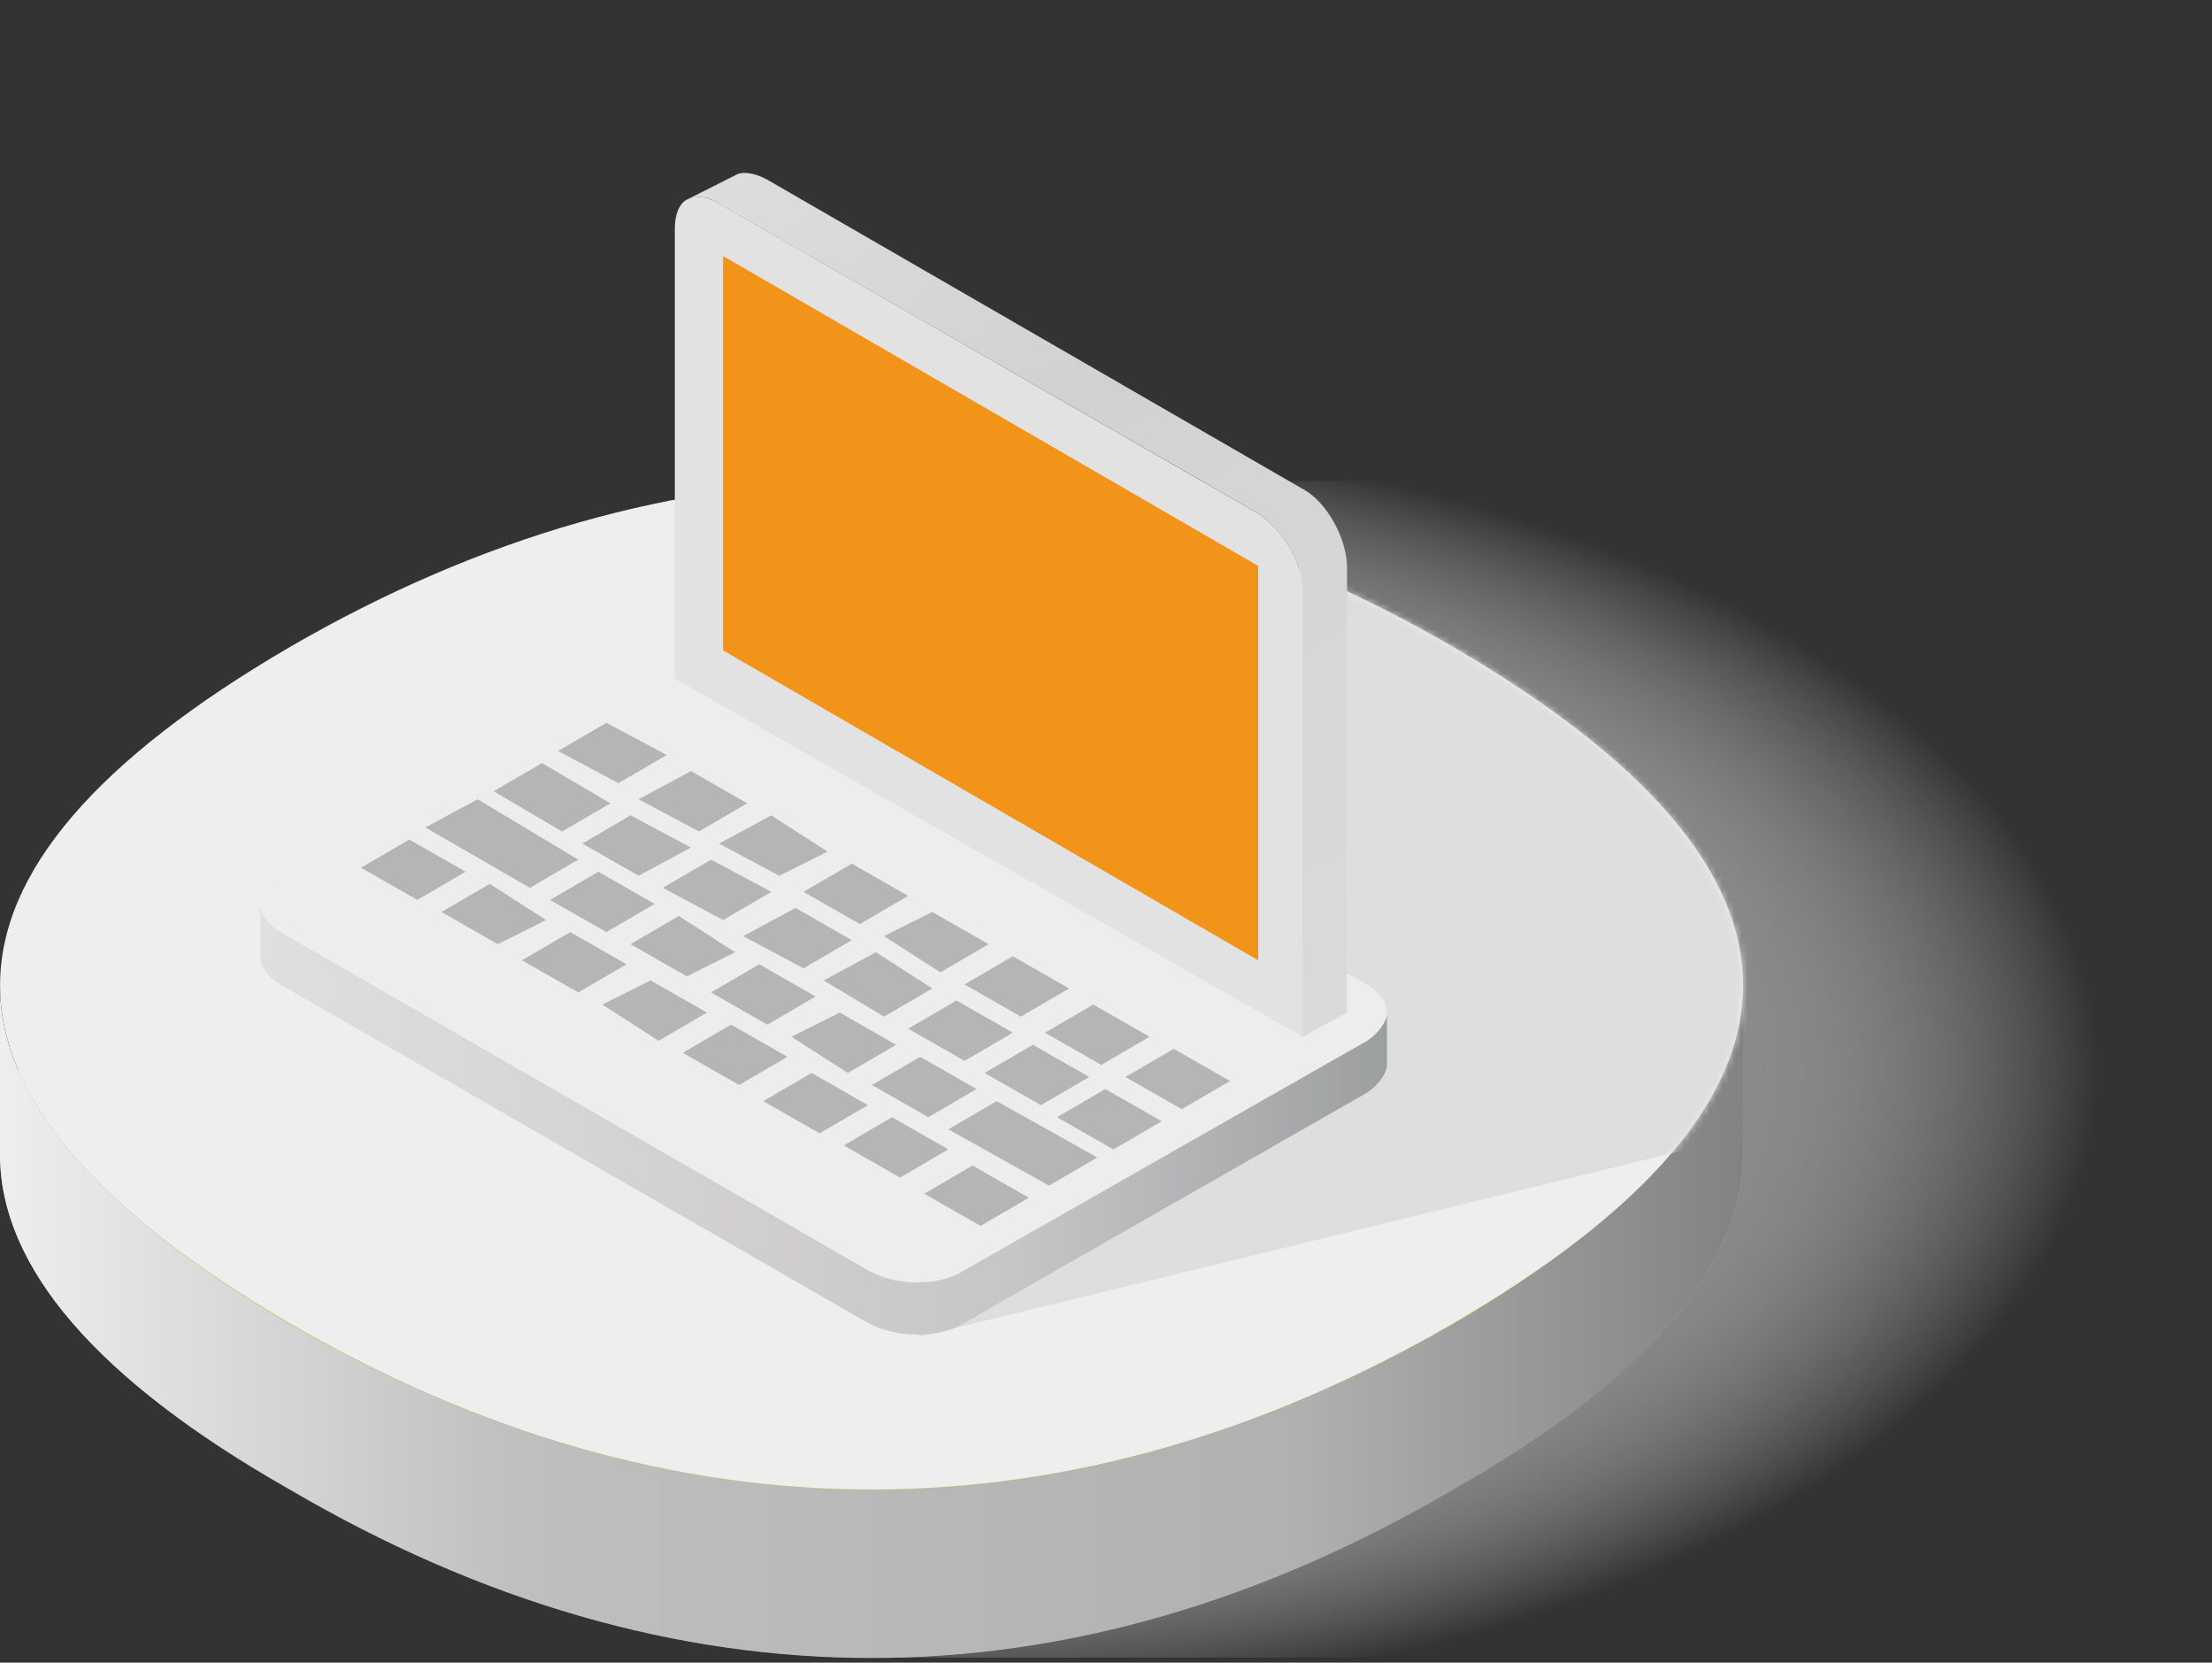
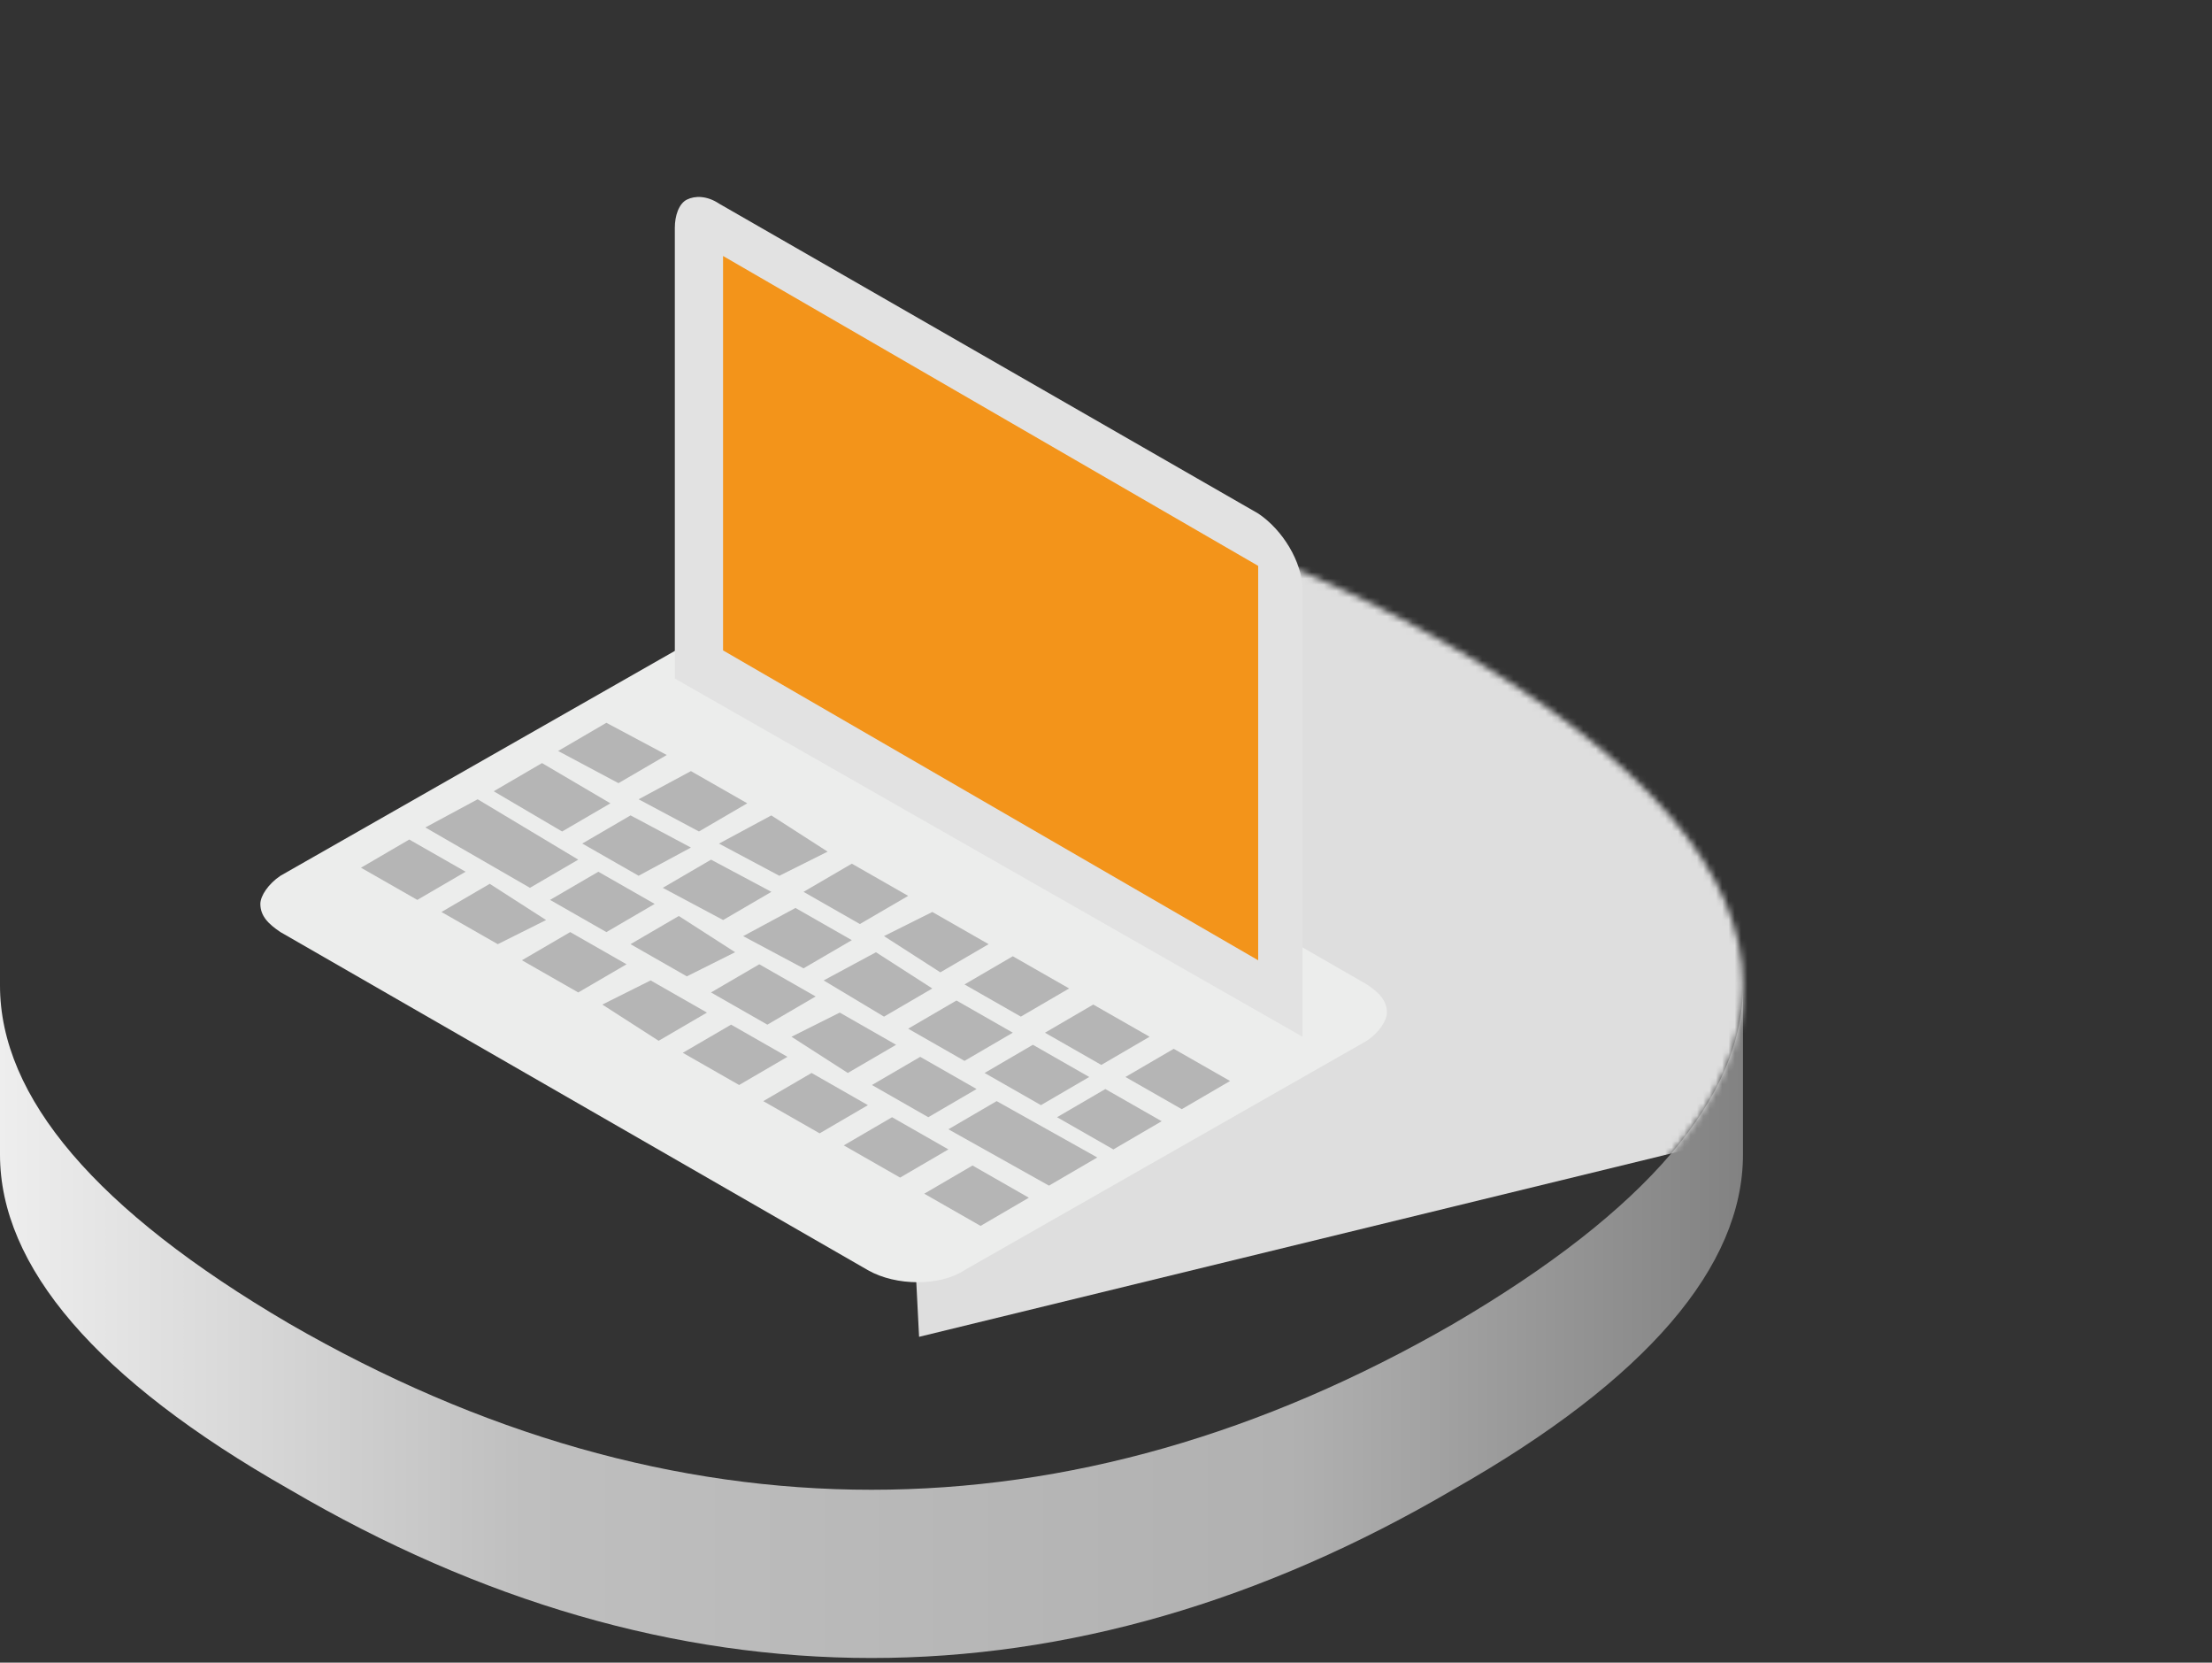
<svg xmlns="http://www.w3.org/2000/svg" width="350" height="263" fill="none">
  <rect width="100%" height="100%" fill="#333333" stroke="none" />
-   <path fill="url(#a)" fill-rule="evenodd" d="M143.22 262.202c-30.34.264-60.689-10.137-90.402-31.198-29.658-20.061-44.485-40.863-44.485-61.66 0-20.808 14.827-41.606 44.485-62.408 29.594-20.6 59.815-30.814 90.031-30.643a144.64 144.64 0 0 1 4.632-.055c.768-.006 1.536-.011 2.308-.006.737-.005 1.473-.01 2.209-.005.768-.006 1.541-.011 2.309-.006.754-.005 1.508-.01 2.263-.005.736-.006 1.472-.011 2.208-.006.768-.005 1.541-.01 2.309-.005.736-.006 1.472-.011 2.208-.006.773-.005 1.541-.01 2.314-.005.736-.006 1.472-.011 2.208-.006.768-.005 1.54-.01 2.309-.005.736-.006 1.472-.011 2.208-.006.773-.005 1.541-.01 2.313-.005.75-.006 1.504-.011 2.259-.006.736-.005 1.472-.01 2.208-.005.773-.006 1.541-.011 2.309-.006.741-.005 1.477-.01 2.213-.005.768-.006 1.541-.011 2.309-.006.736-.005 1.472-.01 2.208-.005.772-.006 1.541-.011 2.313-.006.736-.005 1.472-.01 2.209-.005.768-.006 1.54-.011 2.308-.006a147.84 147.84 0 0 1 2.209-.005c.754-.011 1.508-.011 2.263-.006.768-.01 1.54-.01 2.309-.005a98.494 98.494 0 0 1 2.208-.006c.772-.01 1.541-.01 2.313-.005a98.494 98.494 0 0 1 2.208-.006c.769-.01 1.541-.01 2.309-.005a98.583 98.583 0 0 1 2.209-.006c6.021-.066 12.038.275 18.054 1.034 25.137 2.793 50.264 12.738 75.067 29.824 29.041 20.802 43.868 41.6 43.868 62.408 0 20.797-14.827 41.599-43.868 61.66-30.024 21.061-60.528 31.462-90.941 31.198-.749.005-1.499.005-2.249 0-.75.005-1.5.005-2.249 0-.75.005-1.5.005-2.25 0-.75.005-1.499.005-2.249 0-.75.005-1.5.005-2.25 0-.749.005-1.499.005-2.249 0-.75.005-1.5.005-2.249 0-.75.005-1.5.005-2.25 0-.75.005-1.499.005-2.249 0-.75.005-1.5.005-2.25 0-.749.005-1.499.005-2.249 0a168.6 168.6 0 0 1-2.249 0c-.746.005-1.495.005-2.245 0-.75.005-1.5.005-2.25 0-.75.005-1.499.005-2.249 0-.75.005-1.5.005-2.249 0-.75.005-1.5.005-2.25 0-.75.005-1.5.005-2.249 0-.75.005-1.5.005-2.25 0-.749.005-1.499.005-2.249 0-.75.005-1.5.005-2.25 0-.749.005-1.499.005-2.249 0-.75.005-1.5.005-2.249 0-.75.005-1.5.005-2.25 0-.745.005-1.499.005-2.245 0-.749.005-1.499.005-2.249 0-.75.005-1.5.005-2.249 0-.75.005-1.5.005-2.25 0-.75.005-1.499.005-2.249 0-.75.005-1.5.005-2.25 0-.749.005-1.499.005-2.249 0-.75.005-1.5.005-2.249 0z" clip-rule="evenodd" />
-   <path fill="#A1CD3D" d="M229.94 129.089c-60.507-35.03-123.563-35.03-184.07 0C15.298 146.922.012 164.755.012 182.59c0 17.833 15.286 35.666 45.858 52.863 60.507 35.669 123.563 35.669 184.07 0 30.572-17.197 45.858-35.03 45.858-52.863 0-17.835-15.286-35.668-45.858-53.501z" />
  <path fill="url(#b)" d="M230.006 209.388c-60.673 35.025-123.552 35.025-184.225 0C15.168 191.462 0 173.536 0 155.886v26.751c0 17.65 15.168 35.576 45.78 52.95 60.674 35.577 123.553 35.577 184.226 0 30.612-17.374 45.78-35.3 45.78-52.95v-26.751c0 17.65-15.168 35.576-45.78 53.502z" />
-   <path fill="#EEE" d="M229.94 102.339c-60.507-35.03-123.563-35.03-184.07 0C15.298 120.172.012 138.005.012 155.84c0 17.833 15.286 35.666 45.858 53.5 60.507 35.032 123.563 35.032 184.07 0 30.572-17.834 45.858-35.667 45.858-53.5 0-17.835-15.286-35.668-45.858-53.501z" />
  <mask id="c" width="276" height="160" x="0" y="76" maskUnits="userSpaceOnUse" style="mask-type:luminance">
    <path fill="#fff" d="M45.864 102.418C15.294 120.251.004 138.084.004 155.917c0 17.835 15.29 35.669 45.86 53.502 60.506 35.03 123.562 35.03 184.069 0 30.572-17.833 45.86-35.667 45.86-53.502 0-17.833-15.288-35.666-45.86-53.499-30.255-17.517-61.145-26.274-92.036-26.274-30.889 0-61.78 8.757-92.033 26.274z" />
  </mask>
  <g mask="url(#c)">
    <path fill="#DEDEDE" fill-rule="evenodd" d="M297.777 63.695H137.896l7.528 147.769 169.206-41.236-16.853-106.533z" clip-rule="evenodd" />
  </g>
-   <path fill="url(#d)" d="M41.2 151.305c0 1.783 1.248 3.209 3.209 4.456l92.871 53.477c4.457 2.495 11.587 2.495 15.33 0l63.638-36.364c1.96-1.248 3.208-3.209 3.208-4.457v-8.199c0 1.248-1.248 3.208-3.208 4.456L152.61 200.86c-3.743 2.674-10.873 2.674-15.33 0l-92.871-53.477c-1.961-1.247-3.209-2.495-3.209-4.456v8.378z" />
  <path fill="#ECEDEC" d="M152.606 200.919c-3.82 2.547-10.823 2.547-15.279 0l-92.948-53.476c-1.91-1.275-3.184-2.547-3.184-4.458 0-1.273 1.275-3.181 3.184-4.456l63.662-36.287c3.82-2.547 10.823-2.547 15.281 0l92.946 53.476c1.911 1.273 3.184 2.547 3.184 4.456 0 1.274-1.273 3.183-3.184 4.458l-63.662 36.287z" />
  <path fill="#B5B5B5" d="m64.758 132.8 8.914 5.093-7.641 4.457-8.913-5.092 7.64-4.458zm12.732 7.006 8.915 5.73-7.643 3.818-8.91-5.092 7.639-4.456zm63.658 36.92 8.914 5.091-7.641 4.459-8.914-5.094 7.641-4.456zm12.732 7.64 8.914 5.094-7.641 4.457-8.913-5.093 7.64-4.458zm-38.2-22.284 8.913 5.091-7.641 4.458-8.914-5.094 7.642-4.455zm12.735 7.644 8.913 5.091-7.641 4.459-8.914-5.094 7.642-4.456zm-38.192-22.285 8.914 5.093-7.641 4.457-8.913-5.093 7.64-4.457zm12.723 7.644 8.913 5.091-7.641 4.459-8.913-5.729 7.641-3.821zm-8.271-17.191 8.913 5.091-7.64 4.459-8.915-5.094 7.642-4.456zm38.199 22.282 8.914 5.093-7.641 4.457-8.912-5.73 7.639-3.82zm12.733 7 8.914 5.091-7.641 4.458-8.914-5.094 7.641-4.455zm-38.202-22.28 8.914 5.73-7.643 3.818-8.91-5.092 7.639-4.456zm12.738 7.639 8.914 5.091-7.641 4.458-8.914-5.094 7.641-4.455zm-20.37-23.554 9.55 5.091-8.277 4.458-8.913-5.094 7.64-4.455zm38.83 21.649 8.914 5.73-7.641 4.456-9.547-5.73 8.274-4.456zm12.738 7.635 8.913 5.091-7.641 4.459-8.914-5.094 7.642-4.456zm13.363 16.552-8.913-5.091 7.641-4.459 8.914 5.094-7.642 4.456zm-52.195-38.832 9.549 5.092-7.639 4.457-9.55-5.093 7.64-4.456zm13.358 7.641 8.915 5.092-7.643 4.458-9.547-5.094 8.275-4.456zm-42.014-3.187L67.3 130.891l8.278-4.457 15.916 9.549-7.64 4.456zm5.088-8.908-10.823-6.366 7.642-4.457 10.823 6.366-7.642 4.457zm68.76 42.649 15.919 8.913-7.642 4.456-15.916-8.914 7.639-4.455zm17.195-1.911 8.914 5.091-7.641 4.459-8.914-5.094 7.641-4.456zm-77.035-48.386-9.55-5.091 7.639-4.458 9.551 5.094-7.64 4.455zm12.735 7.643-9.549-5.092 8.278-4.457 8.911 5.093-7.64 4.456zm63.663 36.928-8.915-5.093 7.642-4.457 8.912 5.092-7.639 4.458zm11.46-2.548 8.913 5.091-7.641 4.458-8.914-5.093 7.642-4.456zm-36.929-12.099-8.914-5.73 7.642-3.818 8.911 5.093-7.639 4.455zm12.735 7.006-8.913-5.091 7.641-4.458 8.914 5.093-7.642 4.456zm-38.209-22.278-9.55-5.091 8.277-4.458 8.912 5.73-7.639 3.819zm12.741 7.633-8.914-5.091 7.641-4.458 8.914 5.094-7.641 4.455z" />
  <path fill="#E2E2E2" d="M106.776 107.333V36.032c0-1.91.637-3.82 1.911-4.458 1.273-.636 3.182-.636 5.092.638l85.308 49.018c3.819 2.547 7.003 7.641 7.003 12.097v70.665l-99.314-56.659z" />
-   <path fill="url(#e)" d="m116.276 27.759-7.612 3.827c1.357-.594 3.182-.704 5.096.647l85.317 48.963c3.745 2.56 7.055 7.637 7.034 12.182l-.007 70.641 7.023-3.865.008-70.642c-.122-4.462-3.252-10.21-7.035-12.182l-84.728-48.924c-1.363-.725-2.48-1.024-3.434-1.04a2.763 2.763 0 0 0-1.662.393z" />
  <path fill="#F3941A" d="M114.408 102.882V40.493l84.671 49.02v62.389l-84.671-49.02z" />
  <defs>
    <linearGradient id="b" x1="0" x2="275.786" y1="209.021" y2="209.021" gradientUnits="userSpaceOnUse">
      <stop stop-color="#EEE" />
      <stop offset=".3" stop-color="#BFBFBF" />
      <stop offset=".74" stop-color="#B1B1B1" />
      <stop offset="1" stop-color="#828282" />
    </linearGradient>
    <linearGradient id="d" x1="41.2" x2="219.456" y1="177.049" y2="177.049" gradientUnits="userSpaceOnUse">
      <stop stop-color="#E1DEDE" />
      <stop offset=".67" stop-color="#C7C6C7" />
      <stop offset="1" stop-color="#9C9FA0" />
    </linearGradient>
    <linearGradient id="e" x1="136.029" x2="217.805" y1="15.79" y2="157.454" gradientUnits="userSpaceOnUse">
      <stop stop-color="#DDD" />
      <stop offset=".36" stop-color="#D1D1D1" />
      <stop offset=".44" stop-color="#D4D4D4" />
      <stop offset="1" stop-color="#DADADA" />
    </linearGradient>
    <radialGradient id="a" cx="0" cy="0" r="1" gradientTransform="matrix(184.336 0 0 100.425 148.336 169.14)" gradientUnits="userSpaceOnUse">
      <stop stop-color="#1D1D1D" />
      <stop offset=".63" stop-color="#888" />
      <stop offset="1" stop-color="#fff" stop-opacity="0" />
    </radialGradient>
  </defs>
</svg>